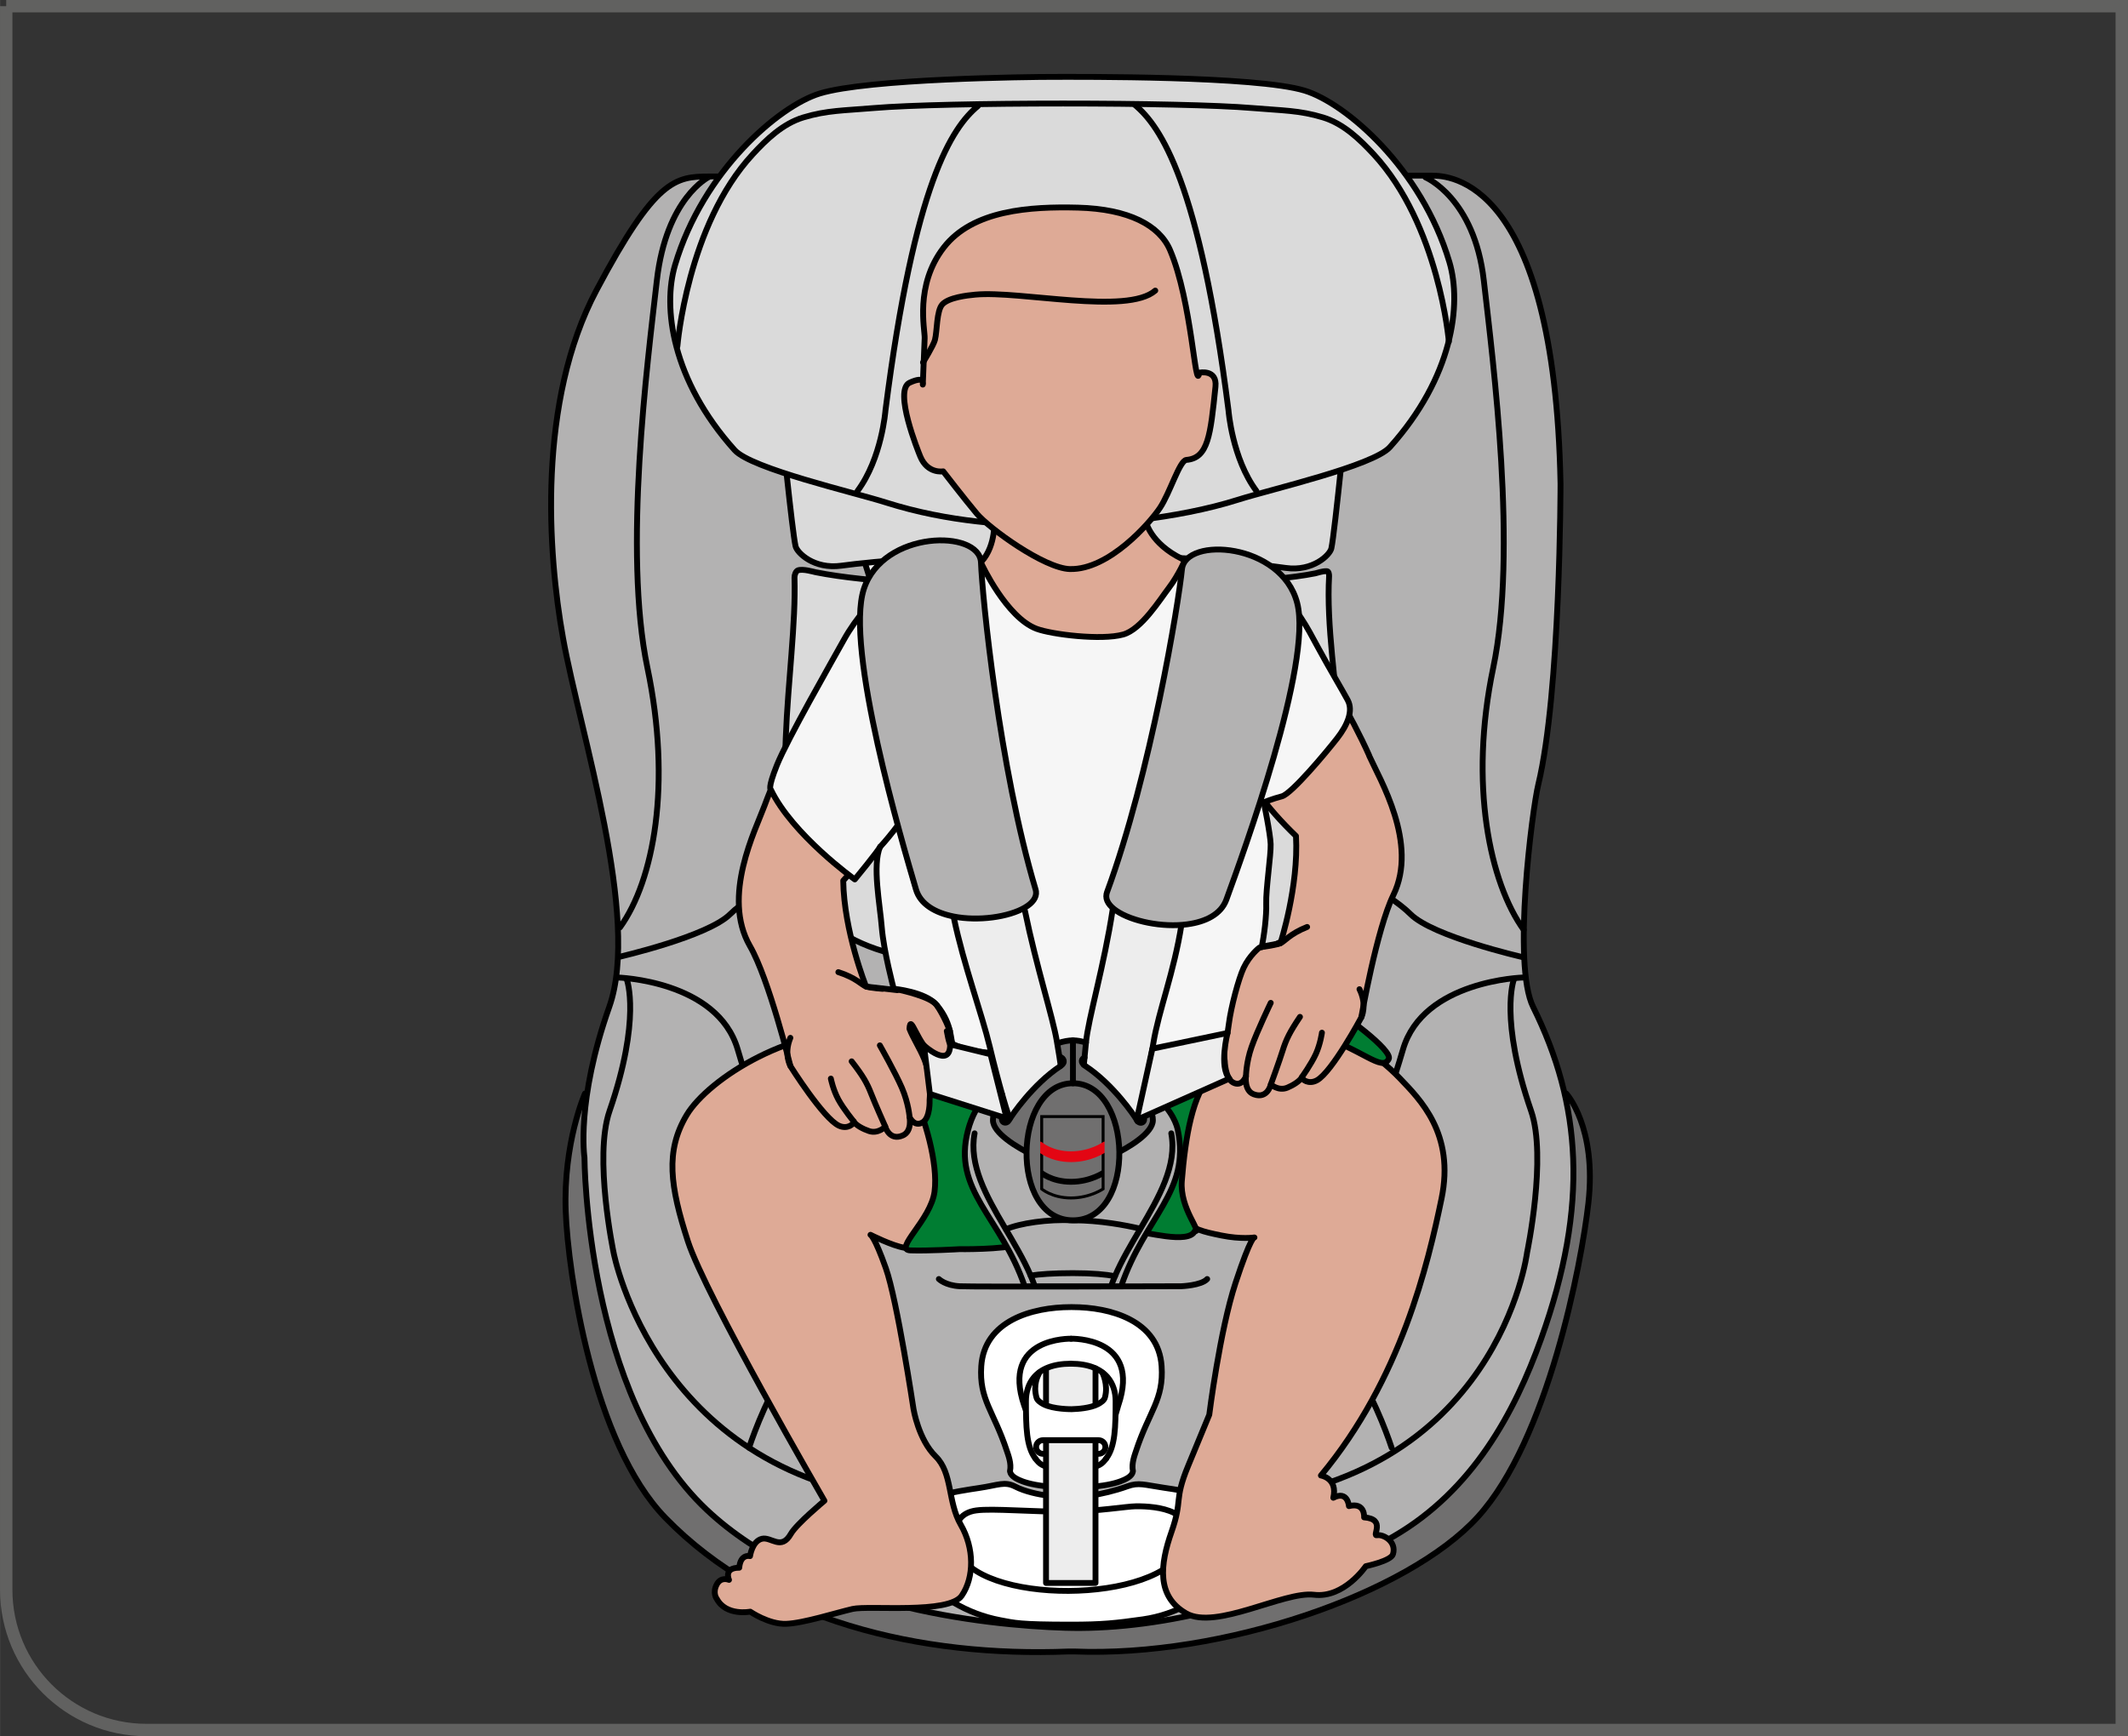
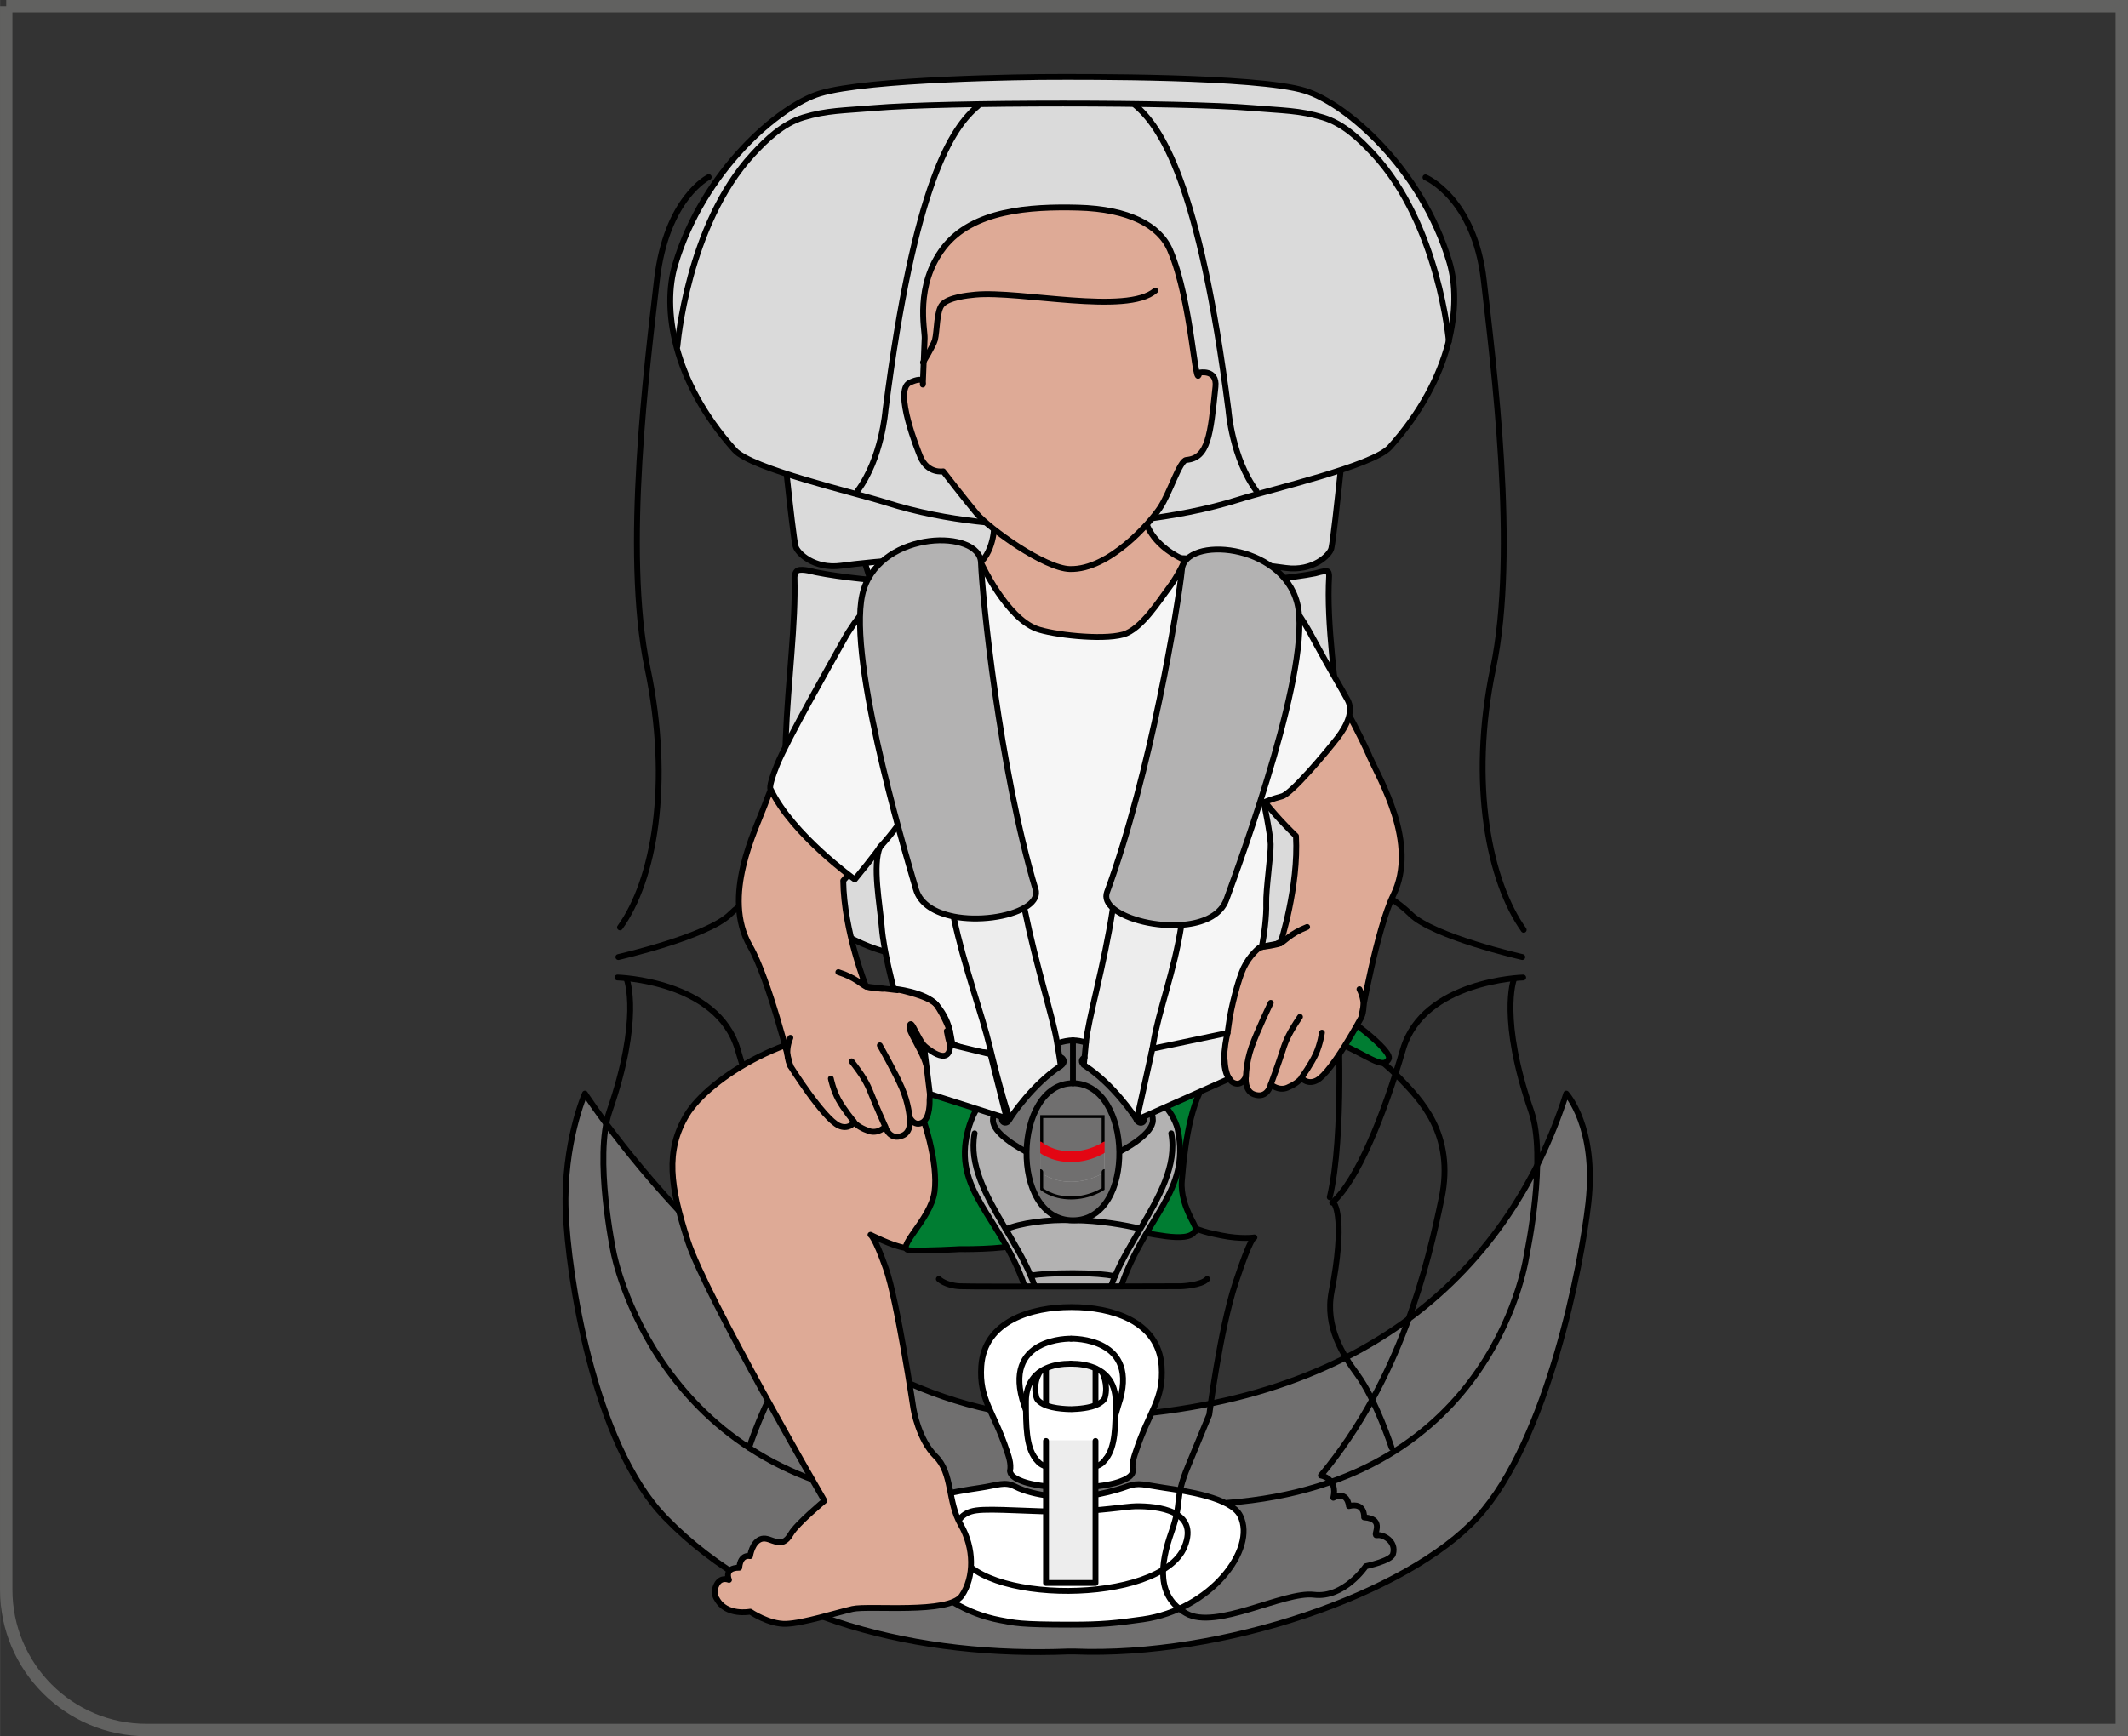
<svg xmlns="http://www.w3.org/2000/svg" xml:space="preserve" width="30.325mm" height="24.748mm" version="1.1" style="shape-rendering:geometricPrecision; text-rendering:geometricPrecision; image-rendering:optimizeQuality; fill-rule:evenodd; clip-rule:evenodd" viewBox="0 0 709.16 578.76">
  <rect x="0" y="0" width="709.16" height="578.76" fill="#333333" stroke="none" />
  <defs>
    <style type="text/css">
   
    .str4 {stroke:#616160;stroke-width:4.13;stroke-miterlimit:4}
    .str1 {stroke:black;stroke-width:1.95;stroke-linejoin:round;stroke-miterlimit:10}
    .str0 {stroke:black;stroke-width:1.95;stroke-linecap:round;stroke-linejoin:round;stroke-miterlimit:10}
    .str2 {stroke:black;stroke-width:1.95;stroke-linecap:round;stroke-linejoin:round;stroke-miterlimit:4}
    .str3 {stroke:#E30613;stroke-width:1.95;stroke-linecap:round;stroke-linejoin:round;stroke-miterlimit:10}
    .fil1 {fill:none;fill-rule:nonzero}
    .fil7 {fill:#007D32;fill-rule:nonzero}
    .fil0 {fill:#706F6F;fill-rule:nonzero}
    .fil2 {fill:#B3B2B2;fill-rule:nonzero}
    .fil5 {fill:#DADADA;fill-rule:nonzero}
    .fil6 {fill:#DEAA96;fill-rule:nonzero}
    .fil9 {fill:#E30613;fill-rule:nonzero}
    .fil4 {fill:#EDEDED;fill-rule:nonzero}
    .fil8 {fill:#F6F6F6;fill-rule:nonzero}
    .fil3 {fill:white;fill-rule:nonzero}
   
  </style>
  </defs>
  <g id="Слой_x0020_1">
    <path class="fil0" d="M521.97 364.54c0,0 10.22,11.11 7.37,36.49 -2.28,20.28 -13.51,79.01 -36.89,104.67 -23.38,25.66 -85.19,46.82 -134.51,44.82l-1.75 0c-49.33,1.99 -100.95,-10.11 -134.46,-44.58 -24.2,-24.89 -32.46,-81.76 -33.21,-102.14 -0.86,-22.81 6.41,-39.26 6.41,-39.26 0,0 70.05,108.42 160.14,108.04 95.67,-0.4 147.37,-46.81 166.9,-108.04z" />
    <path class="fil1 str0" d="M521.97 364.54c0,0 10.22,11.11 7.37,36.49 -2.28,20.28 -13.51,79.01 -36.89,104.67 -23.38,25.66 -85.19,46.82 -134.51,44.82l-1.75 0c-49.33,1.99 -100.95,-10.11 -134.46,-44.58 -24.2,-24.89 -32.46,-81.76 -33.21,-102.14 -0.86,-22.81 6.41,-39.26 6.41,-39.26 0,0 70.05,108.42 160.14,108.04 95.67,-0.4 147.37,-46.81 166.9,-108.04" />
-     <path class="fil2" d="M477.21 58.56c5.31,0 40.84,0.58 42.84,102.63 0,0 0,69.63 -7.41,100.35 -2,8.27 -8.73,59.98 -1.72,74.13 15.98,32.21 18.74,65.91 2.65,110.67 -8.84,24.6 -22.77,50.47 -49.12,65.79 -41.11,23.9 -81.82,31.36 -109.47,30.5 -27.65,-0.85 -85.4,-7.27 -119.45,-39.33 -40.52,-38.17 -40.76,-117.46 -40.76,-117.46 0,0 -2.85,-18.81 8.26,-50.18 10.53,-29.66 -9.71,-91.39 -15.39,-122.88 -5.16,-28.68 -8.55,-78.97 11.13,-116.03 19.67,-37.06 26.23,-37.92 37.63,-37.92 11.4,0 180.62,-0.29 240.82,-0.29z" />
-     <path class="fil1 str0" d="M477.21 58.56c5.31,0 40.84,0.58 42.84,102.63 0,0 0,69.63 -7.41,100.35 -2,8.27 -8.73,59.98 -1.72,74.13 15.98,32.21 18.74,65.91 2.65,110.67 -8.84,24.6 -22.77,50.47 -49.12,65.79 -41.11,23.9 -81.82,31.36 -109.47,30.5 -27.65,-0.85 -85.4,-7.27 -119.45,-39.33 -40.52,-38.17 -40.76,-117.46 -40.76,-117.46 0,0 -2.85,-18.81 8.26,-50.18 10.53,-29.66 -9.71,-91.39 -15.39,-122.88 -5.16,-28.68 -8.55,-78.97 11.13,-116.03 19.67,-37.06 26.23,-37.92 37.63,-37.92 11.4,0 180.62,-0.29 240.82,-0.29" />
+     <path class="fil2" d="M477.21 58.56z" />
    <path class="fil3" d="M380.96 539.79c22.32,-3.18 37.86,-23.2 32.37,-34.48 -2.98,-6.13 -18.32,-8.3 -25.64,-9.4 -6.3,-0.93 -8.21,-1.81 -11.93,-0.47 -8.89,3.2 -17.1,3.75 -18.75,3.76 -1.41,0.01 -12.12,-0.28 -18.7,-3.66 -3.52,-1.81 -5.64,-0.47 -11.92,0.46 -7.33,1.11 -22.62,3.28 -25.65,9.41 -5.16,10.42 10.15,30.43 32.5,34.66 4.93,0.92 6.39,1.5 23.58,1.5 10.43,0 14.88,-0.47 24.15,-1.78z" />
    <path class="fil1 str0" d="M380.96 539.79c22.32,-3.18 37.86,-23.2 32.37,-34.48 -2.98,-6.13 -18.32,-8.3 -25.64,-9.4 -6.3,-0.93 -8.21,-1.81 -11.93,-0.47 -8.89,3.2 -17.1,3.75 -18.75,3.76 -1.41,0.01 -12.12,-0.28 -18.7,-3.66 -3.52,-1.81 -5.64,-0.47 -11.92,0.46 -7.33,1.11 -22.62,3.28 -25.65,9.41 -5.16,10.42 10.15,30.43 32.5,34.66 4.93,0.92 6.39,1.5 23.58,1.5 10.43,0 14.88,-0.47 24.15,-1.78" />
    <path class="fil1 str0" d="M318.94 516.29c0,0 -3.66,-11.41 6.39,-12.79 5.51,-0.76 18.61,0.54 30.71,0.39 9.96,-0.12 19.34,-1.73 22.45,-1.77 7.23,-0.1 21.21,1.39 16.26,13.5 -7.96,19.51 -69.9,19.48 -75.82,0.68" />
    <path class="fil3" d="M357.3 495.81c13.69,0.11 17.96,-2.79 18.71,-3.28 1.57,-1.02 1.54,-2.17 1.54,-2.17 -0.54,-2.48 0.62,-5.4 1.01,-6.62 4.39,-13.37 9.31,-17.11 8.55,-28.33 -1.01,-15.14 -16.92,-19.69 -29.81,-19.69l-0.48 0c-12.89,0 -28.8,4.56 -29.81,19.69 -0.75,11.22 4.17,14.96 8.55,28.33 0.4,1.22 1.57,4.14 1.02,6.62 0,0 -0.03,1.15 1.54,2.17 0.76,0.5 5.03,3.39 18.71,3.28l0.46 0z" />
    <path class="fil1 str0" d="M357.3 495.81c13.69,0.11 17.96,-2.79 18.71,-3.28 1.57,-1.02 1.54,-2.17 1.54,-2.17 -0.54,-2.48 0.62,-5.4 1.01,-6.62 4.39,-13.37 9.31,-17.11 8.55,-28.33 -1.01,-15.14 -16.92,-19.69 -29.81,-19.69l-0.48 0c-12.89,0 -28.8,4.56 -29.81,19.69 -0.75,11.22 4.17,14.96 8.55,28.33 0.4,1.22 1.57,4.14 1.02,6.62 0,0 -0.03,1.15 1.54,2.17 0.76,0.5 5.03,3.39 18.71,3.28l0.46 0" />
    <path class="fil3" d="M367.25 457.58c0,0 2.05,3.96 0.87,8.25 -0.23,1.02 -1.53,1.82 -2.32,2.24 -2.57,1.36 -6.83,1.62 -8.64,1.67l-0.07 0.01c0,0 -6.18,0.08 -9.5,-1.68 -0.78,-0.42 -2.09,-1.22 -2.31,-2.24 -1.18,-4.29 0.6,-7.44 0.6,-7.44l0.4 -0.89 20.95 0.08z" />
    <path class="fil3" d="M366 484.64l-18.55 0c-1.25,0 -2.26,-1.02 -2.26,-2.27 0,-1.25 1.01,-2.27 2.26,-2.27l18.55 0c1.25,0 2.27,1.02 2.27,2.27 0,1.25 -1.02,2.27 -2.27,2.27zm5.66 -17.55c0,-3.02 -0.83,-5.83 -2.71,-8.01 -2.32,-2.72 -6.27,-4.48 -12.23,-4.48 -5.97,0 -9.91,1.77 -12.24,4.48 -1.86,2.19 -2.7,4.99 -2.7,8.01 0,8.51 0.09,15.17 3.19,19.18l0.01 0.01c0.61,0.8 1.27,1.61 2.2,2.07 2.18,1.07 6.4,2.18 9.51,2.06l0.06 0c3.11,0.11 7.32,-0.99 9.5,-2.06 0.93,-0.46 1.6,-1.27 2.21,-2.07l-0.01 -0.01c3.1,-4.01 3.19,-10.68 3.19,-19.18z" />
    <path class="fil4" d="M348.59 456.63l0 23.56 16.48 0 0 -23.56c0,0 -6.22,-2.15 -8.29,-2.15 -2.05,0 -8.19,2.15 -8.19,2.15z" />
    <polygon class="fil3" points="348.59,456.27 348.59,459.96 348.59,468.54 " />
    <polyline class="fil1 str1" points="348.59,456.27 348.59,459.96 348.59,468.54 348.59,456.27 " />
    <polygon class="fil3" points="365.08,468.58 365.08,459.96 365.08,456.15 " />
    <polyline class="fil1 str1" points="365.08,468.58 365.08,459.96 365.08,456.15 365.08,468.58 " />
    <path class="fil1 str0" d="M356.95 446.26c0,0 -23.48,-0.67 -15.63,22.29l0.52 1.48" />
    <path class="fil1 str0" d="M356.96 446.26c0,0 23.54,-0.67 15.69,22.29l-0.88 3.04" />
    <path class="fil3" d="M366.02 484.64l-18.55 0c-1.24,0 -2.26,-1.02 -2.26,-2.27 0,-1.25 1.01,-2.27 2.26,-2.27l18.55 0c1.24,0 2.27,1.02 2.27,2.27 0,1.24 -1.02,2.27 -2.27,2.27zm5.66 -17.55c0,-3.03 -0.83,-5.82 -2.7,-8.01 -0.49,-0.57 -1.09,-1.06 -1.72,-1.54l0.01 0.04c0,0 2.05,3.97 0.87,8.25 -0.22,1.03 -1.53,1.81 -2.32,2.24 -2.56,1.36 -6.84,1.62 -8.64,1.66l-0.07 0.02c0,0 -6.17,0.09 -9.49,-1.67 -0.78,-0.43 -2.09,-1.21 -2.31,-2.24 -1.18,-4.28 0.6,-7.44 0.6,-7.44l0.4 -0.89 0.03 -0.08c-0.69,0.5 -1.33,1.06 -1.85,1.67 -1.87,2.19 -2.71,4.98 -2.71,8.01 0,8.51 0.09,15.17 3.19,19.18l0.01 0.01c0.62,0.8 1.27,1.61 2.2,2.07 2.19,1.07 6.41,2.18 9.51,2.06l0.06 0c3.11,0.12 7.33,-0.99 9.51,-2.06 0.93,-0.46 1.59,-1.27 2.2,-2.07l-0.01 -0.01c3.1,-4.01 3.19,-10.68 3.19,-19.18z" />
    <path class="fil1 str0" d="M356.84 454.59c-5.97,0 -9.91,1.77 -12.24,4.48 -1.87,2.19 -2.7,4.99 -2.7,8.01 0,8.51 0.09,15.17 3.19,19.18" />
    <path class="fil1 str0" d="M356.84 454.59c5.96,0 9.91,1.77 12.24,4.48 1.87,2.19 2.7,4.99 2.7,8.01 0,8.51 -0.09,15.17 -3.19,19.18" />
    <path class="fil1 str0" d="M368.59 486.27c-0.62,0.79 -1.28,1.61 -2.21,2.06 -2.18,1.08 -6.39,2.19 -9.5,2.07" />
    <path class="fil1 str0" d="M345.1 486.27c0.62,0.79 1.28,1.61 2.21,2.06 2.18,1.08 6.39,2.19 9.5,2.07" />
    <path class="fil1 str0" d="M367.36 457.57c0,0 2.05,3.96 0.87,8.25 -0.23,1.02 -1.52,1.82 -2.32,2.25 -2.57,1.36 -6.83,1.62 -8.64,1.67l-0.07 0.01c0,0 -6.18,0.08 -9.49,-1.67 -0.78,-0.42 -2.09,-1.22 -2.31,-2.25 -1.18,-4.29 0.6,-7.44 0.6,-7.44l0.4 -0.89" />
    <polygon class="fil4" points="348.59,480.23 348.59,488.34 348.59,495.51 348.59,509.25 348.59,514.14 348.59,527.68 365.08,527.68 365.08,514.14 365.08,509.25 365.08,495.51 365.08,488.34 365.08,480.23 " />
    <polyline class="fil1 str0" points="348.59,480.35 348.59,488.34 348.59,495.52 348.59,509.25 348.59,514.13 348.59,527.68 365.08,527.68 365.08,514.13 365.08,509.25 365.08,495.52 365.08,488.34 365.08,480.35 " />
-     <path class="fil1 str0" d="M347.56 484.63c-1.24,0 -2.27,-1.02 -2.27,-2.27 0,-1.25 1.02,-2.27 2.27,-2.27l18.55 0c1.25,0 2.26,1.02 2.26,2.27 0,1.24 -1.01,2.27 -2.26,2.27l-0.89 0" />
    <path class="fil4" d="M318.37 213.34c-0.21,-1.2 -0.5,-2.86 -0.85,-4.96 -1.33,-7.79 -5.9,-21.83 -9.84,-40.52 -5.35,3.23 -15.55,4.76 -23.87,3.15 3.43,15.86 8.7,28.5 11.37,39.32 1.69,6.93 3.25,12.63 4.5,16.86 1.57,5.38 2.61,8.42 2.69,8.67 0.11,-0.14 0.21,-0.3 0.3,-0.49 0.7,-1.53 6.98,-12.47 15.64,-19.19 1.84,-1.44 1.03,-2.57 0.07,-2.84z" />
    <path class="fil1 str0" d="M318.37 213.34c-0.21,-1.2 -0.5,-2.86 -0.85,-4.96 -1.33,-7.79 -5.9,-21.83 -9.84,-40.52 -5.35,3.23 -15.55,4.76 -23.87,3.15 3.43,15.86 8.7,28.5 11.37,39.32 1.69,6.93 3.25,12.63 4.5,16.86 1.57,5.38 2.61,8.42 2.69,8.67 0.11,-0.14 0.21,-0.3 0.3,-0.49 0.7,-1.53 6.98,-12.47 15.64,-19.19 1.84,-1.44 1.03,-2.57 0.07,-2.84" />
    <path class="fil4" d="M387.27 213.58c0.22,-1.2 0.5,-2.86 0.85,-4.95 1.34,-7.81 5.9,-21.84 9.85,-40.52 5.35,3.22 15.55,4.75 23.87,3.13 -3.43,15.86 -8.7,28.5 -11.36,39.32 -1.7,6.93 -3.26,12.63 -4.5,16.86 -1.57,5.38 -2.6,8.42 -2.68,8.67 -0.11,-0.13 -0.22,-0.3 -0.3,-0.5 -0.71,-1.53 -6.98,-12.47 -15.64,-19.19 -1.85,-1.45 -1.03,-2.57 -0.08,-2.84z" />
    <path class="fil1 str0" d="M387.27 213.58c0.22,-1.2 0.5,-2.86 0.85,-4.95 1.34,-7.81 5.9,-21.84 9.85,-40.52 5.35,3.22 15.55,4.75 23.87,3.13 -3.43,15.86 -8.7,28.5 -11.36,39.32 -1.7,6.93 -3.26,12.63 -4.5,16.86 -1.57,5.38 -2.6,8.42 -2.68,8.67 -0.11,-0.13 -0.22,-0.3 -0.3,-0.5 -0.71,-1.53 -6.98,-12.47 -15.64,-19.19 -1.85,-1.45 -1.03,-2.57 -0.08,-2.84" />
    <path class="fil1 str0" d="M236.19 59.03c0,0 -14.17,6.91 -17.3,34.48 -3.14,27.58 -11.28,90.25 -3.14,129.1 8.14,38.86 2.14,70.87 -9.14,86.53" />
    <path class="fil1 str0" d="M206.07 319.03c0,0 29.74,-6.8 37.27,-14.31 7.52,-7.51 23.22,-12.69 23.22,-12.69" />
    <path class="fil1 str0" d="M208.91 326.63c0,0 4.83,13 -5.79,43.73 -5.32,15.39 1.35,47.16 1.35,47.16 0,0 14.14,75.68 99.66,82.9" />
    <path class="fil1 str0" d="M205.78 325.85c0,0 33.33,0.92 40.06,23.99 6.38,21.9 15.77,44.52 24.11,51.74" />
    <path class="fil1 str0" d="M249.62 482.59c0,0 5.15,-15.81 11.43,-24.39 4.71,-6.44 10.87,-15.86 8.57,-27.63 -4.64,-23.86 0.01,-28.84 0.01,-28.84" />
    <path class="fil1 str0" d="M267.04 292.73c0,0 0.33,36.76 0.42,42 0.07,4.6 -2.99,45.93 3.02,66.16" />
    <path class="fil1 str0" d="M475.04 59.12c0,0 16.32,6.82 19.45,34.4 3.13,27.58 11.28,90.25 3.13,129.11 -8.14,38.85 -1.13,71.65 10.16,87.32" />
    <path class="fil1 str0" d="M507.32 319.03c0,0 -29.74,-6.8 -37.27,-14.31 -7.52,-7.51 -24.6,-15.3 -24.6,-15.3" />
    <path class="fil1 str0" d="M504.47 326.63c0,0 -4.83,13 5.79,43.73 5.31,15.39 -1.35,47.16 -1.35,47.16 0,0 -9.55,76.61 -100,83.46" />
    <path class="fil1 str0" d="M507.6 325.85c0,0 -33.33,0.92 -40.05,23.99 -6.39,21.9 -15.24,43.83 -23.59,51.05" />
    <path class="fil1 str0" d="M463.77 482.59c0,0 -5.15,-15.81 -11.44,-24.39 -4.71,-6.44 -10.87,-15.86 -8.57,-27.63 4.64,-23.86 1.02,-29.07 1.02,-29.07" />
    <path class="fil1 str0" d="M445.69 289.41c0,0 0.33,40.09 0.22,45.32 -0.07,4.6 2.17,43.43 -2.76,64.36" />
    <path class="fil5" d="M349.58 195.95c1.72,0.16 10.08,-0.28 21.31,-0.54 21.97,-0.51 51.83,-1.17 67.46,-4.29 0.54,-0.11 2.33,-0.78 3.86,-0.72 0.59,0.03 0.74,1.09 0.72,1.66 -1.86,32.23 12.97,79.08 -2.86,109.82 -10.45,20.31 -49.6,21 -86.44,20.85 -36.27,-0.14 -72.29,-1.74 -83.45,-22.96 -15.95,-30.38 -4.47,-76.92 -5.42,-107.26 -0.02,-0.8 0.42,-2.13 1.16,-2.39 1.67,-0.57 5.09,0.47 5.93,0.64 17.56,3.51 46.64,4.46 64.95,4.83 6.34,0.13 10.78,0.48 12.06,0.36l0.72 0z" />
    <path class="fil1 str0" d="M349.58 195.95c1.72,0.16 10.08,-0.28 21.31,-0.54 21.97,-0.51 51.83,-1.17 67.46,-4.29 0.54,-0.11 2.33,-0.78 3.86,-0.72 0.59,0.03 0.74,1.09 0.72,1.66 -1.86,32.23 12.97,79.08 -2.86,109.82 -10.45,20.31 -49.6,21 -86.44,20.85 -36.27,-0.14 -72.29,-1.74 -83.45,-22.96 -15.95,-30.38 -4.47,-76.92 -5.42,-107.26 -0.02,-0.8 0.42,-2.13 1.16,-2.39 1.67,-0.57 5.09,0.47 5.93,0.64 17.56,3.51 46.64,4.46 64.95,4.83 6.34,0.13 10.78,0.48 12.06,0.36l0.72 0" />
    <path class="fil5" d="M449.36 131.49c0,0 -4.52,46.18 -5.68,51.31 -0.49,2.2 -6.14,7.78 -15.23,6.52 -9.08,-1.25 -46.64,-5.95 -49.45,-1.31 -2.82,4.64 -5.25,7.28 -8.07,7.4 -2.81,0.12 -19.59,0.57 -19.59,0.57l-0.34 0c0,0 -11.14,-0.25 -13.95,-0.38 -2.82,-0.12 -5.25,-2.76 -8.06,-7.39 -2.81,-4.64 -39.56,-0.88 -48.64,0.37 -9.09,1.25 -14.74,-4.32 -15.24,-6.53 -1.15,-5.13 -4.73,-41.04 -4.73,-41.04l188.97 -9.53z" />
    <path class="fil1 str0" d="M449.36 131.49c0,0 -4.52,46.18 -5.68,51.31 -0.49,2.2 -6.14,7.78 -15.23,6.52 -9.08,-1.25 -46.64,-5.95 -49.45,-1.31 -2.82,4.64 -5.25,7.28 -8.07,7.4 -2.81,0.12 -19.59,0.57 -19.59,0.57l-0.34 0c0,0 -11.14,-0.25 -13.95,-0.38 -2.82,-0.12 -5.25,-2.76 -8.06,-7.39 -2.81,-4.64 -39.56,-0.88 -48.64,0.37 -9.09,1.25 -14.74,-4.32 -15.24,-6.53 -1.15,-5.13 -4.73,-41.04 -4.73,-41.04l188.97 -9.53" />
    <path class="fil5" d="M350.99 175.47c-14.97,-0.54 -34.5,-1.23 -55.8,-7.98 -10.58,-3.37 -44.8,-11.23 -50.38,-17.46 -20.94,-23.33 -24.05,-47.59 -19.84,-61.72 9.36,-31.47 34.67,-52.99 48.2,-57.14 16.19,-4.96 69.73,-5.54 77.82,-5.54l0.3 0c8.09,0 67.34,-0.38 83.53,4.59 13.52,4.14 38.83,25.66 48.2,57.14 4.2,14.12 1.09,38.39 -19.85,61.71 -5.59,6.23 -39.79,14.09 -50.38,17.45 -21.29,6.76 -46.54,8.4 -61.5,8.94l-0.3 0z" />
    <path class="fil1 str0" d="M350.99 175.47c-14.97,-0.54 -34.5,-1.23 -55.8,-7.98 -10.58,-3.37 -44.8,-11.23 -50.38,-17.46 -20.94,-23.33 -24.05,-47.59 -19.84,-61.72 9.36,-31.47 34.67,-52.99 48.2,-57.14 16.19,-4.96 69.73,-5.54 77.82,-5.54l0.3 0c8.09,0 67.34,-0.38 83.53,4.59 13.52,4.14 38.83,25.66 48.2,57.14 4.2,14.12 1.09,38.39 -19.85,61.71 -5.59,6.23 -39.79,14.09 -50.38,17.45 -21.29,6.76 -46.54,8.4 -61.5,8.94l-0.3 0" />
    <path class="fil1 str0" d="M325.9 35.34c-8.6,7.13 -21.14,25.5 -30.82,101.47 0,0 -1.21,15.97 -9.31,26.85" />
    <path class="fil1 str0" d="M378.17 34.95c8.6,7.13 21.56,25.9 31.23,101.87 0,0 1.21,15.96 9.31,26.85" />
    <path class="fil1 str0" d="M225.74 115.4c0,0 3.28,-40.38 25.12,-63.98 4.44,-4.81 9.93,-10.19 16.86,-12.28 7.88,-2.38 13.59,-2.28 23.46,-3.12 23.65,-2.01 102.6,-2.01 126.26,0 9.87,0.84 15.57,0.73 23.45,3.12 6.93,2.1 12.42,7.48 16.88,12.28 21.83,23.6 25.07,62.46 25.07,62.46" />
-     <path class="fil6" d="M392.63 406.28c-5.57,-3.37 0.53,-38.11 12.15,-51.64 11.62,-13.54 19.21,-14.32 29.2,-14.14 9.98,0.18 25.62,11.73 32.43,18.86 6.81,7.12 18.5,18.54 13.98,40.24 -4.51,21.7 -13.44,60.09 -40.19,92.26 0,0 5.67,0.86 4.13,7.42 4.84,-2.53 5.21,2.78 5.21,2.78 5.48,-1.37 5.06,3.76 5.06,3.76 7.51,0.53 2.39,6.42 4.35,5.96 1.81,-0.43 6.57,1.95 5.26,6.32 -0.66,2.25 -9.05,3.99 -9.05,3.99 0,0 -7.25,10.76 -17.28,9.52 -10.03,-1.23 -32.69,11.89 -42.61,6.19 -9.92,-5.7 -8.69,-16.24 -4.86,-27.15 3.83,-10.91 0.69,-10.27 5.54,-21.99 4.86,-11.72 7.04,-17.05 7.04,-17.05 0,0 3.51,-27.97 8.74,-43.91 5.24,-15.94 6.32,-15.19 6.32,-15.19 0,0 -4.45,0.68 -11.06,-0.67 -6.61,-1.35 -8.21,-1.81 -14.37,-5.55z" />
    <path class="fil1 str2" d="M392.63 406.28c-5.57,-3.37 0.53,-38.11 12.15,-51.64 11.62,-13.54 19.21,-14.32 29.2,-14.14 9.98,0.18 25.62,11.73 32.43,18.86 6.81,7.12 18.5,18.54 13.98,40.24 -4.51,21.7 -13.44,60.09 -40.19,92.26 0,0 5.67,0.86 4.13,7.42 4.84,-2.53 5.21,2.78 5.21,2.78 5.48,-1.37 5.06,3.76 5.06,3.76 7.51,0.53 2.39,6.42 4.35,5.96 1.81,-0.43 6.57,1.95 5.26,6.32 -0.66,2.25 -9.05,3.99 -9.05,3.99 0,0 -7.25,10.76 -17.28,9.52 -10.03,-1.23 -32.69,11.89 -42.61,6.19 -9.92,-5.7 -8.69,-16.24 -4.86,-27.15 3.83,-10.91 0.69,-10.27 5.54,-21.99 4.86,-11.72 7.04,-17.05 7.04,-17.05 0,0 3.51,-27.97 8.74,-43.91 5.24,-15.94 6.32,-15.19 6.32,-15.19 0,0 -4.45,0.68 -11.06,-0.67 -6.61,-1.35 -8.21,-1.81 -14.37,-5.55" />
    <path class="fil6" d="M238.83 532.9c3.08,5.94 11.19,4.35 11.19,4.35 0,0 6.19,4.26 11.95,4.05 5.77,-0.19 16.69,-3.71 22.16,-4.96 5.47,-1.24 32.11,1.79 36.36,-4.4 4.25,-6.19 4.18,-15.9 -0.29,-23.64 -4.46,-7.72 -2.69,-17.23 -8.4,-22.82 -5.71,-5.58 -7.37,-15.77 -7.37,-15.77 0,0 -5.45,-36.33 -9.23,-46.97 -3.77,-10.64 -5.11,-11.12 -5.11,-11.12 0,0 7.29,3.72 11.44,4.34 7.13,1.07 11.8,-0.93 11.8,-0.93 0,0 11.76,-9.07 10.45,-24.26 -1.21,-14.13 -5.44,-43.95 -32.32,-46.7 -26.9,-2.75 -55.41,15.56 -62.63,27.62 -7.21,12.08 -5.49,23.83 0.39,42.03 5.87,18.18 45.52,86.56 45.52,86.56 0,0 -9.34,7.78 -11.18,11.03 -3.23,5.69 -6.54,0.88 -9.66,1.64 -3.26,0.8 -3.95,5.78 -3.95,5.78 0,0 -3.18,-0.87 -3.6,3.87 -5.33,-0.02 -3.41,4.05 -3.41,4.05 0,0 -2.66,-1.2 -4.09,1.54 -1.48,2.8 -0.03,4.72 -0.03,4.72z" />
    <path class="fil1 str2" d="M238.83 532.9c3.08,5.94 11.19,4.35 11.19,4.35 0,0 6.19,4.26 11.95,4.05 5.77,-0.19 16.69,-3.71 22.16,-4.96 5.47,-1.24 32.11,1.79 36.36,-4.4 4.25,-6.19 4.18,-15.9 -0.29,-23.64 -4.46,-7.72 -2.69,-17.23 -8.4,-22.82 -5.71,-5.58 -7.37,-15.77 -7.37,-15.77 0,0 -5.45,-36.33 -9.23,-46.97 -3.77,-10.64 -5.11,-11.12 -5.11,-11.12 0,0 7.29,3.72 11.44,4.34 7.13,1.07 11.8,-0.93 11.8,-0.93 0,0 11.76,-9.07 10.45,-24.26 -1.21,-14.13 -5.44,-43.95 -32.32,-46.7 -26.9,-2.75 -55.41,15.56 -62.63,27.62 -7.21,12.08 -5.49,23.83 0.39,42.03 5.87,18.18 45.52,86.56 45.52,86.56 0,0 -9.34,7.78 -11.18,11.03 -3.23,5.69 -6.54,0.88 -9.66,1.64 -3.26,0.8 -3.95,5.78 -3.95,5.78 0,0 -3.18,-0.87 -3.6,3.87 -5.33,-0.02 -3.41,4.05 -3.41,4.05 0,0 -2.66,-1.2 -4.09,1.54 -1.48,2.8 -0.03,4.72 -0.03,4.72" />
    <path class="fil7" d="M319.46 416.41c0,0 14.58,0.22 20.53,-1.63 5.07,-1.58 9.29,-5.06 11.69,-3.95 2.4,1.1 17.75,-3.29 17.75,-3.29 0,0 2.81,2.53 7.54,2.76 4.74,0.24 19.04,4.56 21.19,0.11 2.6,0.4 -5.08,-7.41 -4.31,-16.79 1.17,-14.53 3.53,-28.99 10.02,-35.52 6.48,-6.52 21.66,-17.58 33.81,-13.67 16.59,5.36 22.82,12.97 25.12,8.6 1.48,-2.8 -15.1,-15.24 -21.52,-18.56 -6.42,-3.33 -12.04,-6.29 -23.53,-8.26 -21.73,9.81 -84.12,17.46 -117.62,5.6 -17.24,2.95 -24.19,7.32 -33.06,8.88 -5.17,0.91 -4.78,7.18 -4.78,7.18 0,0 6.01,-1.96 15.94,0.07 9.91,2.02 21.49,6.34 25.75,15.66 4.27,9.31 8.7,24.13 7.46,33.64 -1.25,9.5 -13.92,19.39 -8,19.58 5.92,0.2 16.05,-0.4 16.05,-0.4z" />
    <path class="fil1 str2" d="M319.46 416.41c0,0 14.58,0.22 20.53,-1.63 5.07,-1.58 9.29,-5.06 11.69,-3.95 2.4,1.1 17.75,-3.29 17.75,-3.29 0,0 2.81,2.53 7.54,2.76 4.74,0.24 19.04,4.56 21.19,0.11 2.6,0.4 -5.08,-7.41 -4.31,-16.79 1.17,-14.53 3.53,-28.99 10.02,-35.52 6.48,-6.52 21.66,-17.58 33.81,-13.67 16.59,5.36 22.82,12.97 25.12,8.6 1.48,-2.8 -15.1,-15.24 -21.52,-18.56 -6.42,-3.33 -12.04,-6.29 -23.53,-8.26 -21.73,9.81 -84.12,17.46 -117.62,5.6 -17.24,2.95 -24.19,7.32 -33.06,8.88 -5.17,0.91 -4.78,7.18 -4.78,7.18 0,0 6.01,-1.96 15.94,0.07 9.91,2.02 21.49,6.34 25.75,15.66 4.27,9.31 8.7,24.13 7.46,33.64 -1.25,9.5 -13.92,19.39 -8,19.58 5.92,0.2 16.05,-0.4 16.05,-0.4" />
    <path class="fil6" d="M426.71 314.42c0,0 -4.06,0.73 -8.05,1.48 3.19,-21.19 2.81,-38.02 1.07,-50.91 3.08,4.16 7.01,8.74 12.16,13.69 0.94,16.88 -5.18,35.74 -5.18,35.74zm-138.09 14.45c0,0 -7.39,-18.41 -7.61,-35.3 5.16,-5.69 8.95,-10.85 11.8,-15.45 0.16,20.25 3.74,36.66 6.21,51.74 0.02,0.07 0.04,0.16 0.06,0.22 -4.6,-0.56 -10.46,-1.2 -10.46,-1.2zm167.68 -77.02c-6,-13.43 -15.39,-29.1 -21.02,-36.24 -0.13,-7.8 -5.92,-15.63 -11.49,-19.59 -11.47,-8.15 -19.09,-4.49 -29.79,-9.69 -10.7,-5.21 -12.13,-12.5 -12.13,-12.5l-50.52 0.88c0,0 0.23,10.11 -6.46,14.28 -6.69,4.16 -18.74,3.56 -26.15,7.05 -7.4,3.48 -11.19,6.83 -14.72,15.16 -3.53,8.33 -13.51,25.48 -13.51,25.48l0.4 0.44c-5.04,7.47 -11.22,18.06 -16.1,31.35 -2.98,8.09 -14.43,30.33 -4.88,46.9 6.31,10.93 13.47,39.99 13.47,39.99 0,0 10.97,17.51 16.19,19.89 2.85,1.3 4.98,-0.59 4.92,-1.39 0.74,1.25 3.15,2.52 5.1,3.17 3.06,1.02 5.4,-1.46 5.4,-1.46 0,0 1.42,4.91 5.89,2.9 3.16,-1.41 2.2,-6.13 2.2,-6.13 0,0 1.56,3.52 4.41,1.76 2.55,-1.59 2.28,-7.4 2.28,-7.4 0,0 0.79,-7.37 -1.81,-13.71 -1.52,-3.7 -3.77,-7.1 -4.9,-10.05 0.34,-5.63 2.64,5.39 8.09,8.88 3.47,2.22 6.58,-0.69 5.45,-3.64 -0.54,-1.39 -0.81,-2.95 -1.1,-4.49 25.61,10.58 73.76,14.02 93.04,-2.28 -1.5,6.05 -0.41,12.22 -0.41,12.22 0,0 0.13,5.82 2.79,7.23 2.96,1.58 4.27,-2.05 4.27,-2.05 0,0 -0.62,4.77 2.62,5.96 4.6,1.7 5.68,-3.29 5.68,-3.29 0,0 2.51,2.31 5.49,1.09 1.9,-0.78 4.21,-2.21 4.87,-3.51 -0.02,0.8 2.24,2.55 5,1.05 5.04,-2.73 14.79,-20.95 14.79,-20.95 0,0 5.15,-29.47 10.69,-40.81 8.4,-17.19 -4.55,-38.59 -8.07,-46.46z" />
    <path class="fil1 str2" d="M426.71 314.42c0,0 -4.06,0.73 -8.05,1.48 3.19,-21.19 2.81,-38.02 1.07,-50.91 3.08,4.16 7.01,8.74 12.16,13.69 0.94,16.88 -5.18,35.74 -5.18,35.74m-138.09 14.45c0,0 -7.39,-18.41 -7.61,-35.3 5.16,-5.69 8.95,-10.85 11.8,-15.45 0.16,20.25 3.74,36.66 6.21,51.74 0.02,0.07 0.04,0.16 0.06,0.22 -4.6,-0.56 -10.46,-1.2 -10.46,-1.2m167.68 -77.02c-6,-13.43 -15.39,-29.1 -21.02,-36.24 -0.13,-7.8 -5.92,-15.63 -11.49,-19.59 -11.47,-8.15 -19.09,-4.49 -29.79,-9.69 -10.7,-5.21 -12.13,-12.5 -12.13,-12.5l-50.52 0.88c0,0 0.23,10.11 -6.46,14.28 -6.69,4.16 -18.74,3.56 -26.15,7.05 -7.4,3.48 -11.19,6.83 -14.72,15.16 -3.53,8.33 -13.51,25.48 -13.51,25.48l0.4 0.44c-5.04,7.47 -11.22,18.06 -16.1,31.35 -2.98,8.09 -14.43,30.33 -4.88,46.9 6.31,10.93 13.47,39.99 13.47,39.99 0,0 10.97,17.51 16.19,19.89 2.85,1.3 4.98,-0.59 4.92,-1.39 0.74,1.25 3.15,2.52 5.1,3.17 3.06,1.02 5.4,-1.46 5.4,-1.46 0,0 1.42,4.91 5.89,2.9 3.16,-1.41 2.2,-6.13 2.2,-6.13 0,0 1.56,3.52 4.41,1.76 2.55,-1.59 2.28,-7.4 2.28,-7.4 0,0 0.79,-7.37 -1.81,-13.71 -1.52,-3.7 -3.77,-7.1 -4.9,-10.05 0.34,-5.63 2.64,5.39 8.09,8.88 3.47,2.22 6.58,-0.69 5.45,-3.64 -0.54,-1.39 -0.81,-2.95 -1.1,-4.49 25.61,10.58 73.76,14.02 93.04,-2.28 -1.5,6.05 -0.41,12.22 -0.41,12.22 0,0 0.13,5.82 2.79,7.23 2.96,1.58 4.27,-2.05 4.27,-2.05 0,0 -0.62,4.77 2.62,5.96 4.6,1.7 5.68,-3.29 5.68,-3.29 0,0 2.51,2.31 5.49,1.09 1.9,-0.78 4.21,-2.21 4.87,-3.51 -0.02,0.8 2.24,2.55 5,1.05 5.04,-2.73 14.79,-20.95 14.79,-20.95 0,0 5.15,-29.47 10.69,-40.81 8.4,-17.19 -4.55,-38.59 -8.07,-46.46" />
    <path class="fil1 str2" d="M421.32 315.57c0,0 4.03,-0.56 5.4,-1.15 1.36,-0.58 3.11,-3.13 8.89,-5.42" />
    <path class="fil1 str2" d="M415.23 358.76c0,0 0.04,-4.56 1.86,-9.76 1.81,-5.2 6.39,-14.7 6.39,-14.7" />
    <path class="fil1 str2" d="M423.53 361.44c0,0 2.8,-7.63 3.94,-11.29 1.14,-3.66 2.37,-6.16 5.75,-11.18" />
    <path class="fil1 str2" d="M433.89 359.01c0,0 3.08,-4.29 4.63,-7.68 1.53,-3.39 2.02,-7.09 2.02,-7.09" />
    <path class="fil1 str2" d="M453.68 339.11c0,0 2.03,-4.04 -0.63,-9.36" />
    <path class="fil1 str2" d="M408.59 341.37c0.36,-5.67 3.14,-15.1 4.83,-18.71 2,-4.27 5.24,-6.76 5.24,-6.76" />
    <path class="fil1 str2" d="M294.09 329.63c0,0 -4.06,-0.29 -5.46,-0.77 -1.4,-0.48 -3.32,-2.91 -9.25,-4.8" />
    <path class="fil1 str2" d="M303.11 372.31c0,0 -0.35,-4.55 -2.52,-9.61 -2.17,-5.06 -7.38,-14.23 -7.38,-14.23" />
    <path class="fil1 str2" d="M295.02 375.55c0,0 -3.32,-7.41 -4.71,-10.99 -1.39,-3.58 -2.78,-5.99 -6.5,-10.76" />
    <path class="fil1 str2" d="M284.52 373.84c0,0 -3.37,-4.07 -5.15,-7.34 -1.76,-3.27 -2.49,-6.95 -2.49,-6.95" />
    <path class="fil1 str2" d="M263.41 355.34c0,0 -2.3,-3.9 -0.02,-9.38" />
    <path class="fil8" d="M449.14 233.4c-1.91,-3.53 -6.12,-10.58 -9.95,-17.64 -3.84,-7.06 -6.55,-12.73 -14.38,-19.76 -7.83,-7.03 -22.53,-7.75 -22.53,-7.75l-7.24 -1.81c0,0 -2.36,5.38 -5.45,9.44 -3.09,4.06 -9.22,13.94 -15.29,15.63 -7.28,2.02 -23.78,-0.01 -28.83,-1.89 -10.11,-3.76 -18.37,-21.67 -18.37,-21.67 0,0 -7.84,2.08 -14.27,3.01 -6.44,0.93 -13.55,3.33 -17.44,5.63 -3.87,2.29 -10.1,9.35 -14.16,16.67 -4.06,7.33 -18.87,33.21 -22.31,41.76 -3.24,8.08 -2.05,8.17 -2.05,8.17 7.17,15.03 27.99,29.96 27.99,29.96 0,0 7.77,-9.43 8.44,-10.89 -2.66,6.2 -0.07,19.06 0.56,26.95 0.64,7.9 3.97,20.39 3.97,20.39 0,0 10.55,0.95 14.35,5.45 5.56,6.59 4.4,12.52 5.5,13.06 4.24,2.04 9.3,2.84 15.02,2.93 7.19,0.11 9.04,1.48 14.21,5.63 5.17,4.14 20.48,-0.7 38.71,-3.84 17.88,-3.08 16.56,-3.81 23.46,-8.48l0.45 -3.11c0.72,-5.58 3.21,-14.95 4.9,-18.57 2,-4.26 5.24,-6.76 5.24,-6.76l0.77 -0.13c0.85,-3.89 1.67,-10.54 1.53,-14.55 -0.16,-4.67 1.6,-16.23 1.48,-19.82 -0.12,-3.6 -2.28,-13.95 -2.28,-13.95 0,0 2.84,-1.18 6.04,-2.01 3.22,-0.83 14.96,-14.91 18.4,-19.34 3.45,-4.43 5.44,-9.17 3.52,-12.71z" />
    <path class="fil1 str2" d="M449.14 233.4c-1.91,-3.53 -6.12,-10.58 -9.95,-17.64 -3.84,-7.06 -6.55,-12.73 -14.38,-19.76 -7.83,-7.03 -22.53,-7.75 -22.53,-7.75l-7.24 -1.81c0,0 -2.36,5.38 -5.45,9.44 -3.09,4.06 -9.22,13.94 -15.29,15.63 -7.28,2.02 -23.78,-0.01 -28.83,-1.89 -10.11,-3.76 -18.37,-21.67 -18.37,-21.67 0,0 -7.84,2.08 -14.27,3.01 -6.44,0.93 -13.55,3.33 -17.44,5.63 -3.87,2.29 -10.1,9.35 -14.16,16.67 -4.06,7.33 -18.87,33.21 -22.31,41.76 -3.24,8.08 -2.05,8.17 -2.05,8.17 7.17,15.03 27.99,29.96 27.99,29.96 0,0 7.77,-9.43 8.44,-10.89 -2.66,6.2 -0.07,19.06 0.56,26.95 0.64,7.9 3.97,20.39 3.97,20.39 0,0 10.55,0.95 14.35,5.45 5.56,6.59 4.4,12.52 5.5,13.06 4.24,2.04 9.3,2.84 15.02,2.93 7.19,0.11 9.04,1.48 14.21,5.63 5.17,4.14 20.48,-0.7 38.71,-3.84 17.88,-3.08 16.56,-3.81 23.46,-8.48l0.45 -3.11c0.72,-5.58 3.21,-14.95 4.9,-18.57 2,-4.26 5.24,-6.76 5.24,-6.76l0.77 -0.13c0.85,-3.89 1.67,-10.54 1.53,-14.55 -0.16,-4.67 1.6,-16.23 1.48,-19.82 -0.12,-3.6 -2.28,-13.95 -2.28,-13.95 0,0 2.84,-1.18 6.04,-2.01 3.22,-0.83 14.96,-14.91 18.4,-19.34 3.45,-4.43 5.44,-9.17 3.52,-12.71" />
    <path class="fil1 str2" d="M300.09 330.07c0,0 10.21,2.21 12.08,4.99 2.61,3.83 4.39,8.6 4.39,8.6" />
    <path class="fil1 str2" d="M293.36 282.24c0,0 8.32,-8.96 11.25,-16.19" />
    <path class="fil1 str2" d="M421.18 267.45c0,0 -5.68,-1.63 -8.39,-4.89 -2.73,-3.26 -5.08,-7.43 -5.16,-9.63" />
    <path class="fil1 str2" d="M317.98 143.36c0,0 -7.42,-10.9 -10.05,-7.62 -2.61,3.28 0.79,9.76 0.79,9.76 0,0 -0.16,-4.56 2.83,-3.75 2.99,0.82 6.36,6.39 6.36,6.39 0,0 -4.1,-0.32 -5,0.17 -0.9,0.48 0.08,2.5 1.23,2.69 1.15,0.19 3.12,-1.93 3.63,-0.36 0.51,1.58 1.02,3.37 0.15,4.55" />
    <path class="fil6" d="M356.57 189.7c-8.53,-0.21 -26.94,-13.57 -31.07,-18.5 -3.98,-4.74 -11.18,-14.08 -11.18,-14.08 0,0 -5.18,0.96 -7.63,-4.94 -0.69,-1.67 -8.99,-22.13 -3.54,-24.62 5.45,-2.5 4.37,0.64 4.37,0.64 0,0 0.49,-12.71 0.62,-15.47 0.14,-2.78 -3.41,-17.57 6.34,-30.2 9.7,-12.55 28.79,-13.72 44.76,-13.32 16.95,0.45 27.18,5.91 30.7,14.19 7.31,17.14 8.38,48.05 9.75,40.83 0,0 5.98,-1.25 5.37,4.68 -1.67,16.23 -2.43,23.8 -9.7,24.4 -2.28,0.18 -5.46,11.03 -8.83,16.03 -3.28,4.91 -16.95,20.68 -29.96,20.35z" />
    <path class="fil1 str2" d="M356.57 189.7c-8.53,-0.21 -26.94,-13.57 -31.07,-18.5 -3.98,-4.74 -11.18,-14.08 -11.18,-14.08 0,0 -5.18,0.96 -7.63,-4.94 -0.69,-1.67 -8.99,-22.13 -3.54,-24.62 5.45,-2.5 4.37,0.64 4.37,0.64 0,0 0.49,-12.71 0.62,-15.47 0.14,-2.78 -3.41,-17.57 6.34,-30.2 9.7,-12.55 28.79,-13.72 44.76,-13.32 16.95,0.45 27.18,5.91 30.7,14.19 7.31,17.14 8.38,48.05 9.75,40.83 0,0 5.98,-1.25 5.37,4.68 -1.67,16.23 -2.43,23.8 -9.7,24.4 -2.28,0.18 -5.46,11.03 -8.83,16.03 -3.28,4.91 -16.95,20.68 -29.96,20.35" />
    <path class="fil1 str2" d="M385 96.87c-9.41,8.22 -45.02,-0.04 -59.94,1.34 -2.86,0.26 -8.9,0.97 -11.02,3.25 -1.96,2.1 -1.71,8.91 -2.47,11.85 -0.51,1.92 -3.97,7.5 -3.97,7.5" />
    <path class="fil1 str0" d="M312.87 426.36c0,0 2.17,2.17 6.99,2.41 4.82,0.24 73.75,0 73.75,0 0,0 6.76,-0.24 8.69,-2.41" />
    <path class="fil2" d="M322.6 376.73c-5.38,20.2 10.93,28.76 18.88,52.07l3.37 0 25.4 0 3.37 0c7.96,-23.31 23.17,-31.56 18.89,-52.07 0,0 -2.89,-18.4 -34.2,-18.4 -13.82,0 -30.67,-0.55 -35.71,18.4z" />
    <path class="fil1 str0" d="M322.6 376.73c-5.38,20.2 10.93,28.76 18.88,52.07l3.37 0 25.4 0 3.37 0c7.96,-23.31 23.17,-31.56 18.89,-52.07 0,0 -2.89,-18.4 -34.2,-18.4 -13.82,0 -30.67,-0.55 -35.71,18.4" />
    <path class="fil0" d="M368.1 371.72l0 9.83c0,0 -4.53,3.22 -11.17,3.22 -6.65,0 -10.27,-3.22 -10.27,-3.22l0 -9.83 21.44 0z" />
    <path class="fil9" d="M356.93 384.78c6.64,0 11.17,-3.22 11.17,-3.22l0 1.6c0,0 -4.53,3.25 -11.17,3.25 -6.65,0 -10.27,-3.25 -10.27,-3.25l0 -1.6c0,0 3.62,3.22 10.27,3.22z" />
    <path class="fil0" d="M368.1 390.71c0,0 -4.53,3.24 -11.17,3.24 -6.65,0 -10.27,-3.24 -10.27,-3.24l0 -7.55c0,0 3.62,3.24 10.27,3.24 6.64,0 11.17,-3.24 11.17,-3.24l0 7.55z" />
    <path class="fil0" d="M356.93 393.95c6.64,0 11.17,-3.24 11.17,-3.24l0 5.87c0,0 -4.53,3.24 -11.17,3.24 -6.65,0 -10.27,-3.24 -10.27,-3.24l0 -5.87c0,0 3.62,3.24 10.27,3.24z" />
    <path class="fil1 str0" d="M368.1 390.71l0 5.87c0,0 -4.53,3.24 -11.17,3.24 -6.65,0 -10.27,-3.24 -10.27,-3.24l0 -5.87" />
    <path class="fil4" d="M353.35 352.17c-0.21,-1.2 -0.53,-3.1 -0.88,-5.2 -1.33,-7.8 -6.95,-25.87 -10.89,-44.55 -5.36,3.21 -15.55,4.75 -23.88,3.14 3.42,15.86 9.75,32.53 12.42,43.35 1.69,6.93 3.26,12.63 4.49,16.86 1.57,5.39 2.6,8.43 2.68,8.67 0.11,-0.13 0.22,-0.3 0.3,-0.49 0.7,-1.53 7.27,-12.07 15.92,-18.79 1.86,-1.45 0.78,-2.72 -0.17,-3z" />
    <path class="fil0" d="M357.56 346.8l0 14.31c-9.97,0 -15.3,11.43 -15.46,22.85l-0.02 0c0,0 -3.61,-1.77 -6.72,-4.22 -2.37,-1.87 -4.46,-4.13 -4.46,-6.3 0,-2.22 1.16,-5.26 3.06,-8.51 1.15,5.49 2.29,7.65 2.35,7.9 0.12,-0.12 -0.1,0.66 0.01,0.47 0.81,-1.47 7.91,-11.9 17.06,-17.93 1.96,-1.3 1.19,-2.57 -0.05,-2.9 -0.32,-1.18 -0.64,-2.66 -0.84,-4.77 1.47,-0.49 3.64,-0.91 5.07,-0.91z" />
-     <path class="fil1 str0" d="M368.1 383.16l0 7.55c0,0 -4.53,3.24 -11.17,3.24 -6.65,0 -10.27,-3.24 -10.27,-3.24l0 -7.55" />
    <polyline class="fil1 str0" points="346.66,381.55 346.66,371.72 368.1,371.72 368.1,381.55 " />
    <path class="fil1 str3" d="M346.66 381.55c0,0 3.62,3.22 10.27,3.22 6.64,0 11.17,-3.22 11.17,-3.22l0 1.62c0,0 -4.53,3.24 -11.17,3.24 -6.65,0 -10.27,-3.24 -10.27,-3.24l0 -1.62" />
    <path class="fil1 str0" d="M352.78 347.66c1.48,-0.49 3.35,-0.86 4.78,-0.86" />
    <path class="fil1 str0" d="M342.08 383.95c0,0 -3.6,-1.77 -6.71,-4.23 -2.38,-1.86 -4.47,-4.13 -4.47,-6.29 0,-2.22 1.16,-5.26 3.07,-8.51" />
    <path class="fil1 str0" d="M353.43 352.39c0.92,0.35 1.91,1.69 -0.05,3 -9.15,6.03 -16.24,16.45 -17.06,17.93 -0.1,0.18 -0.22,0.35 -0.34,0.47 -1.26,1.34 -3.7,-0.45 -0.65,-3.44" />
    <path class="fil1 str0" d="M390.33 377.79c2,10.64 -4.06,21.22 -10.32,31.85 -3.08,5.23 -6.21,10.49 -8.44,15.76 -0.49,1.13 -0.91,2.25 -1.31,3.39" />
    <path class="fil1 str0" d="M353.48 355.28c0,0 -0.21,-1.71 -0.47,-3.28 -0.19,-1.2 -0.47,-2.86 -0.83,-4.97 -1.28,-7.8 -6.77,-24.67 -10.61,-43.38" />
    <path class="fil1 str0" d="M336.51 372.81c0,0 -0.75,-1.67 -2.28,-7.07 -1.21,-4.24 -2.75,-9.94 -4.41,-16.88 -2.59,-10.84 -8.61,-27.02 -11.95,-42.9" />
    <path class="fil2" d="M344.94 298.71c0.25,2.05 -1.81,3 -4.31,4.45 -5.4,3.14 -15.63,4.54 -23.92,2.81 -5.97,-1.25 -10.94,-4.1 -12.37,-9.11 -4.44,-15.52 -23.11,-80.67 -16.53,-100.31 6.59,-19.63 38.8,-19.59 39.11,-8.47 0.31,11.13 6.61,68.22 18.37,108.87 0.07,0.21 -0.38,1.55 -0.36,1.77z" />
    <path class="fil1 str0" d="M317.71 305.49c-5.98,-1.2 -10.98,-4.02 -12.45,-9 -4.56,-15.48 -23.79,-80.47 -17.38,-100.16 6.42,-19.69 38.63,-19.92 39.03,-8.8 0.4,11.13 6.09,68.42 18.2,108.97 0.07,0.22 0.11,0.43 0.14,0.64 0.26,2.05 -1.17,3.89 -3.65,5.36 -5.37,3.19 -15.58,4.66 -23.89,3" />
    <path class="fil1 str0" d="M324.79 377.79c-1.96,10.42 3.81,20.78 9.93,31.19 3.15,5.39 6.42,10.79 8.74,16.22 0.5,1.2 0.98,2.4 1.39,3.59" />
    <path class="fil1 str0" d="M343.47 425.21c2.92,-0.45 7.37,-0.81 14.09,-0.81 6.58,0 11.03,0.44 14.01,1.01" />
    <path class="fil1 str0" d="M335.24 409.78c4.59,-2.04 14.02,-3.39 22.32,-3 8.94,0 17.62,1.68 22.26,2.76" />
    <path class="fil0" d="M361.43 352.56c-0.91,0.35 -1.65,1.52 0.31,2.82 9.15,6.03 16.25,16.45 17.07,17.93 0.1,0.19 0.22,0.35 0.33,0.48 0.07,-0.26 0.87,-3.37 2.02,-8.86 1.91,3.23 3.05,6.29 3.05,8.51 0,2.17 -2.1,4.44 -4.45,6.29 -3.11,2.45 -6.72,4.23 -6.72,4.23l-0.01 0c-0.17,-11.42 -5.5,-22.85 -15.47,-22.85l0 -14.3c1.42,0 30.06,9.24 4.35,0.74 -0.2,2.12 -0.36,3.8 -0.48,5.01z" />
    <path class="fil4" d="M370.7 302.79c-2.85,18.88 -8.08,36.89 -8.8,44.77 -0.19,2.11 -0.35,3.79 -0.47,5 -0.92,0.35 -1.66,1.52 0.31,2.82 9.15,6.02 16.24,16.45 17.07,17.93 0.1,0.19 0.21,0.34 0.33,0.47 0.07,-0.26 0.87,-3.37 2.02,-8.85 0.9,-4.31 2.03,-10.11 3.19,-17.15 1.81,-11 6.87,-23.55 9.37,-39.59 -8.22,2.09 -17.48,-2.5 -23.01,-5.4z" />
    <path class="fil1 str0" d="M373.03 383.95c0,0 3.6,-1.77 6.71,-4.23 2.37,-1.86 4.46,-4.13 4.46,-6.29 0,-2.22 -1.16,-5.26 -3.06,-8.51" />
    <path class="fil1 str0" d="M361.43 352.56c-0.91,0.35 -1.65,1.52 0.31,2.82 9.15,6.03 16.25,16.45 17.07,17.93 0.1,0.19 0.22,0.35 0.33,0.48 1.27,1.34 3.37,-0.23 1.24,-2.64" />
    <path class="fil1 str0" d="M379.13 373.79c0,0 0,-0.01 0.01,-0.02 0.07,-0.25 0.87,-3.37 2.02,-8.85 0.9,-4.31 2.03,-10.11 3.19,-17.15 1.81,-11 6.9,-23.63 9.4,-39.66" />
    <path class="fil0" d="M373.03 383.95c0.17,11.42 -4.8,22.84 -15.46,22.84 -10.67,0 -15.65,-11.42 -15.48,-22.84 0.17,-11.42 5.5,-22.85 15.48,-22.85 9.96,0 15.3,11.43 15.46,22.85zm-16.1 15.88c6.64,0 11.17,-3.24 11.17,-3.24l0 -5.88 0 -7.55 0 -1.61 0 -9.83 -21.44 0 0 9.83 0 1.61 0 7.55 0 5.88c0,0 3.62,3.24 10.27,3.24z" />
    <path class="fil1 str0" d="M357.56 361.11c9.97,0 15.3,11.43 15.46,22.84 0.18,11.42 -4.8,22.84 -15.46,22.84 -10.66,0 -15.65,-11.42 -15.46,-22.84 0.16,-11.42 5.49,-22.84 15.46,-22.84" />
    <path class="fil1 str0" d="M361.9 347.56c-1.48,-0.49 -2.92,-0.75 -4.34,-0.75l0 14.31" />
    <path class="fil1 str0" d="M361.2 354.96c0,0 0.07,-0.81 0.22,-2.4 0.12,-1.21 0.28,-2.89 0.48,-5 0.72,-7.89 6.08,-25.67 8.93,-44.56" />
    <path class="fil2" d="M432.31 201.03c5.16,20.06 -18.09,83.71 -23.61,98.88 -1.78,4.89 -6.94,7.39 -12.98,8.22 -8.4,1.14 -18.5,-0.98 -23.65,-4.5 -2.39,-1.62 -3.7,-3.55 -3.31,-5.57 0.03,-0.22 0.09,-0.43 0.16,-0.64 14.64,-39.71 23.88,-96.54 24.97,-107.61 1.11,-11.07 33.24,-8.84 38.42,11.22z" />
    <path class="fil1 str0" d="M395.7 308.11c6.05,-0.81 11.21,-3.32 12.99,-8.22 5.52,-15.16 28.78,-78.81 23.6,-98.88 -5.17,-20.05 -37.31,-22.29 -38.4,-11.22 -1.1,11.07 -10.35,67.91 -24.98,107.62 -0.07,0.2 -0.13,0.42 -0.17,0.63 -0.4,2.03 0.92,3.95 3.32,5.58 5.15,3.51 15.25,5.63 23.65,4.49" />
    <path class="fil4" d="M335.46 372.81l-25.57 -8.13 -1.99 -16.2c0,0 8.76,8.02 8.74,-0.33l13.45 3.28 5.38 21.38z" />
    <path class="fil1 str2" d="M335.46 372.81l-25.57 -8.13 -1.99 -16.2c0,0 8.76,8.02 8.74,-0.33l13.45 3.28 5.38 21.38" />
    <path class="fil4" d="M378.8 373.31l5.24 -23.73 25.04 -5.24c0,0 -2.9,11.42 0.62,15.21l-30.9 13.75z" />
    <path class="fil1 str2" d="M378.8 373.31l5.24 -23.73 25.04 -5.24c0,0 -2.9,11.42 0.62,15.21l-30.9 13.75" />
    <path class="fil1 str4" d="M2.06 2.06l0 527.87c0,25.83 20.94,46.77 46.77,46.77l658.27 0 0 -574.64 -705.04 0z" />
  </g>
</svg>